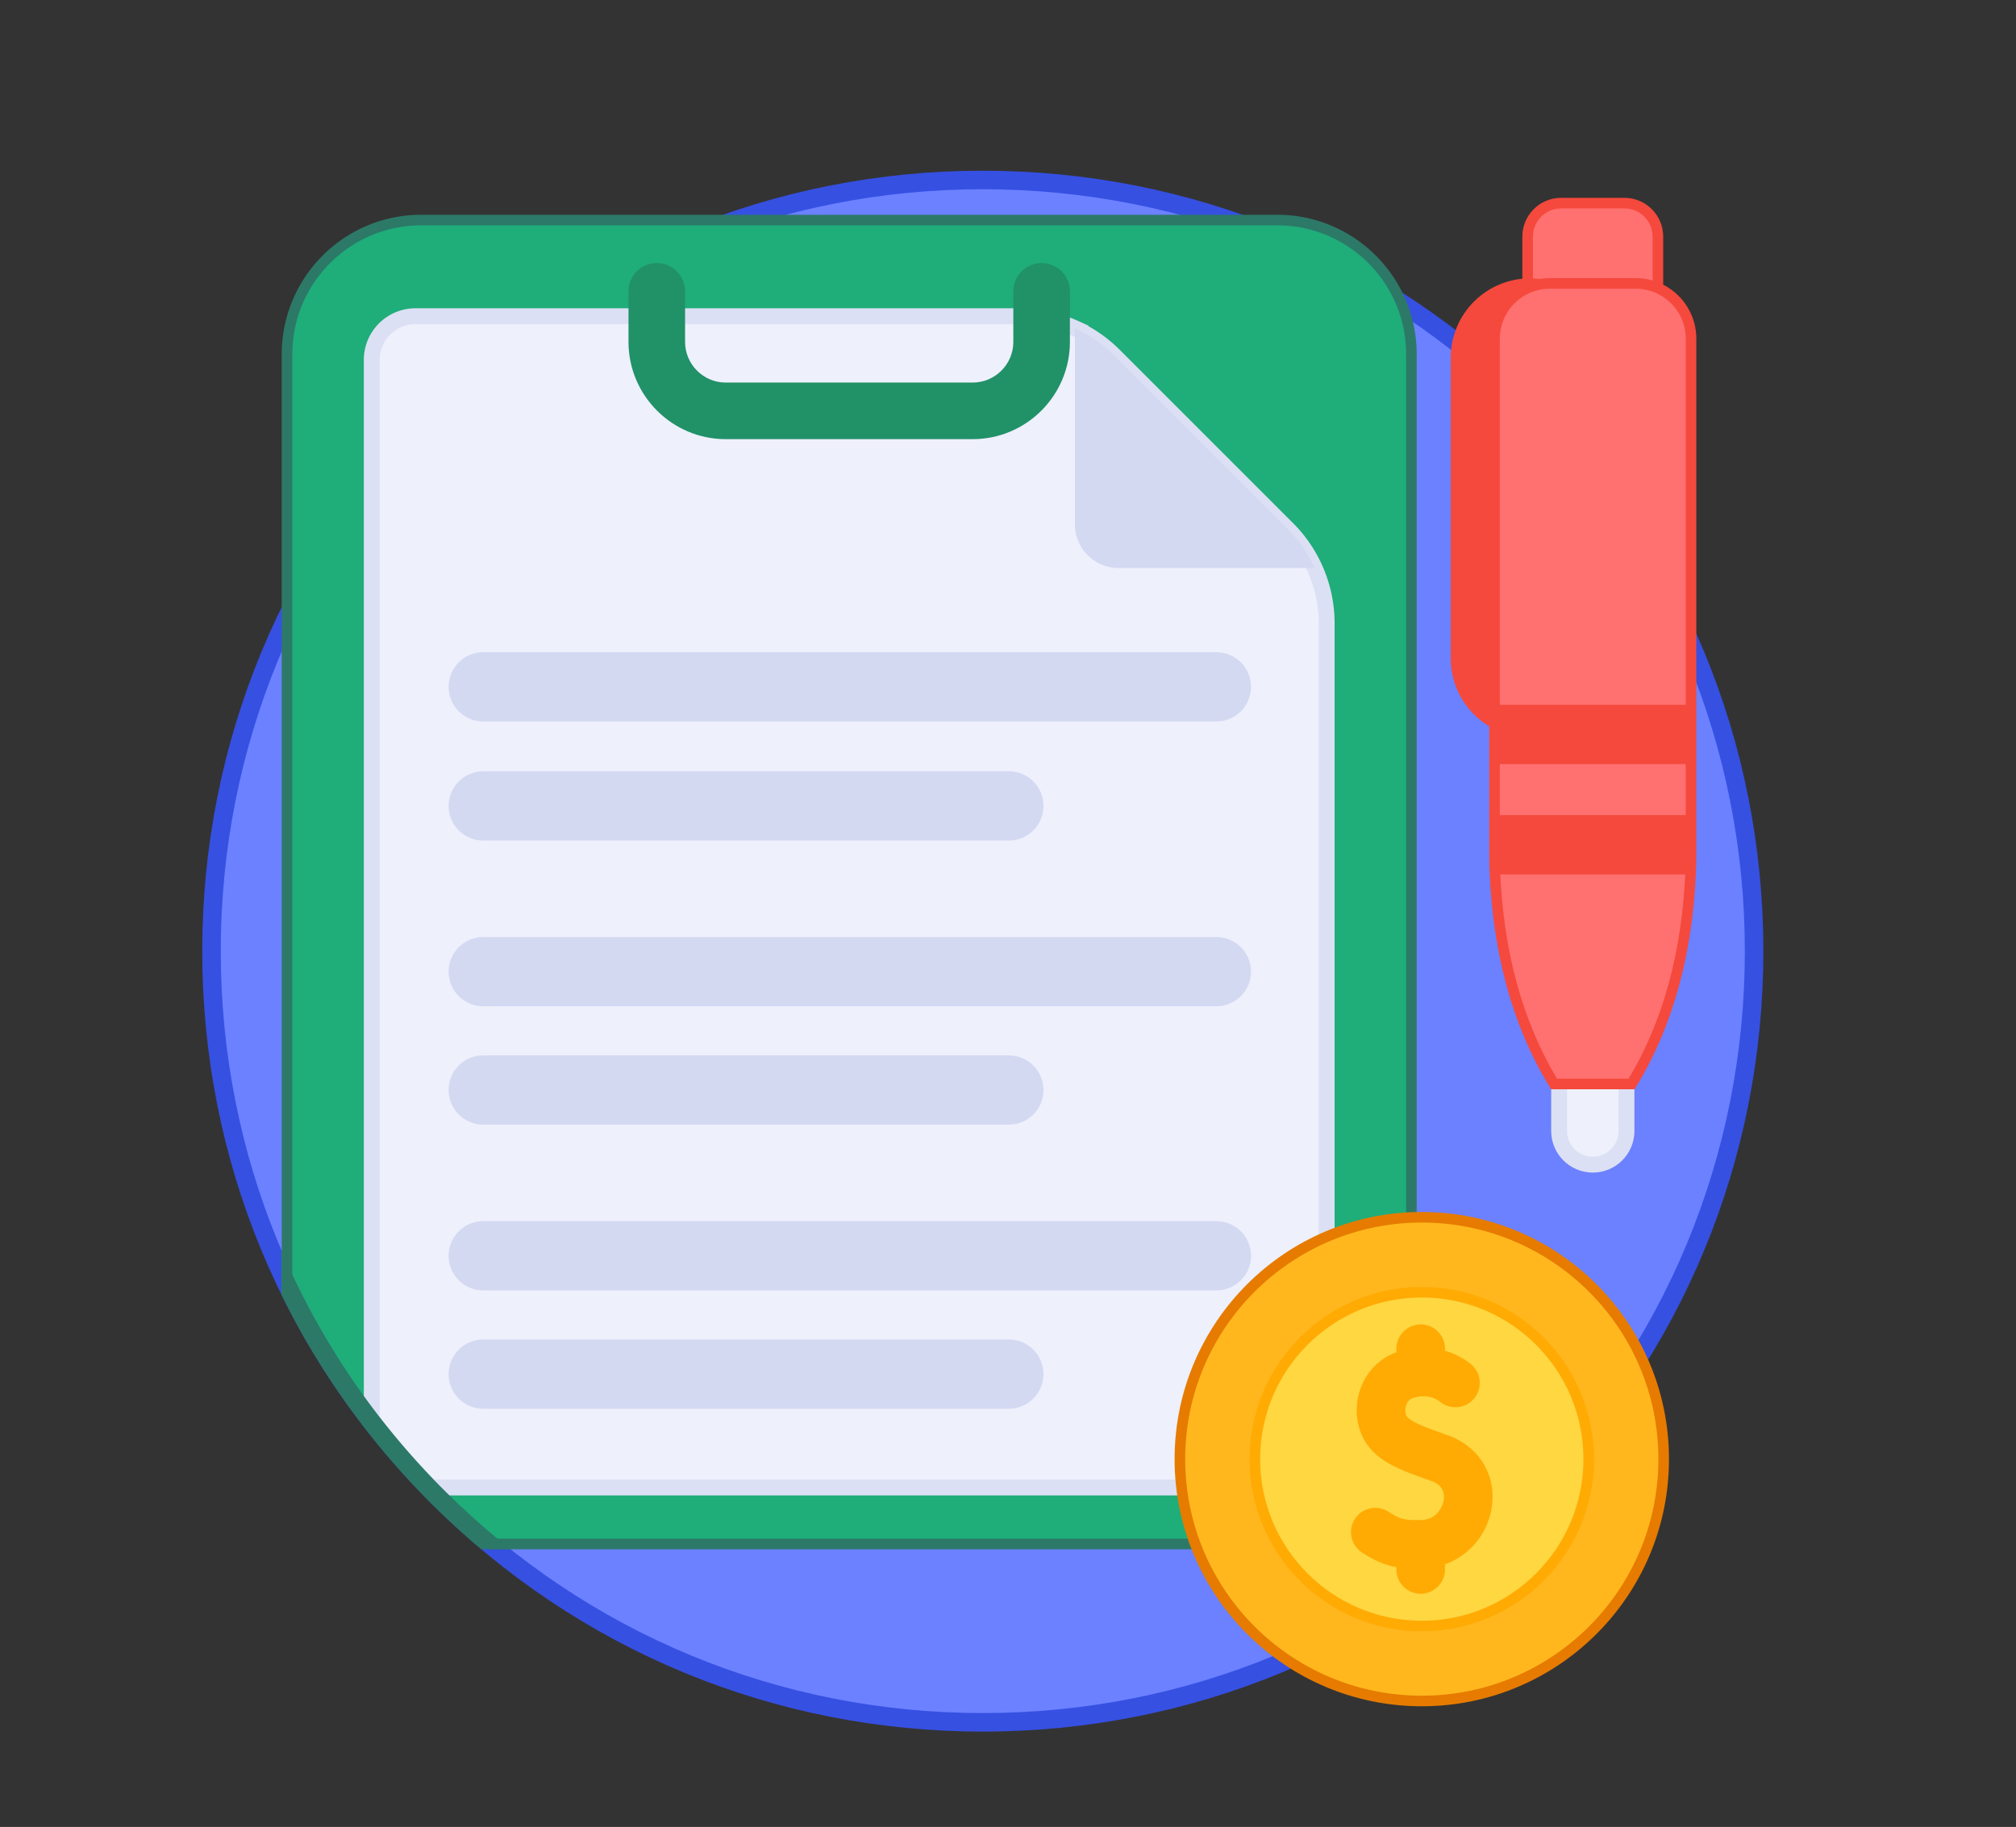
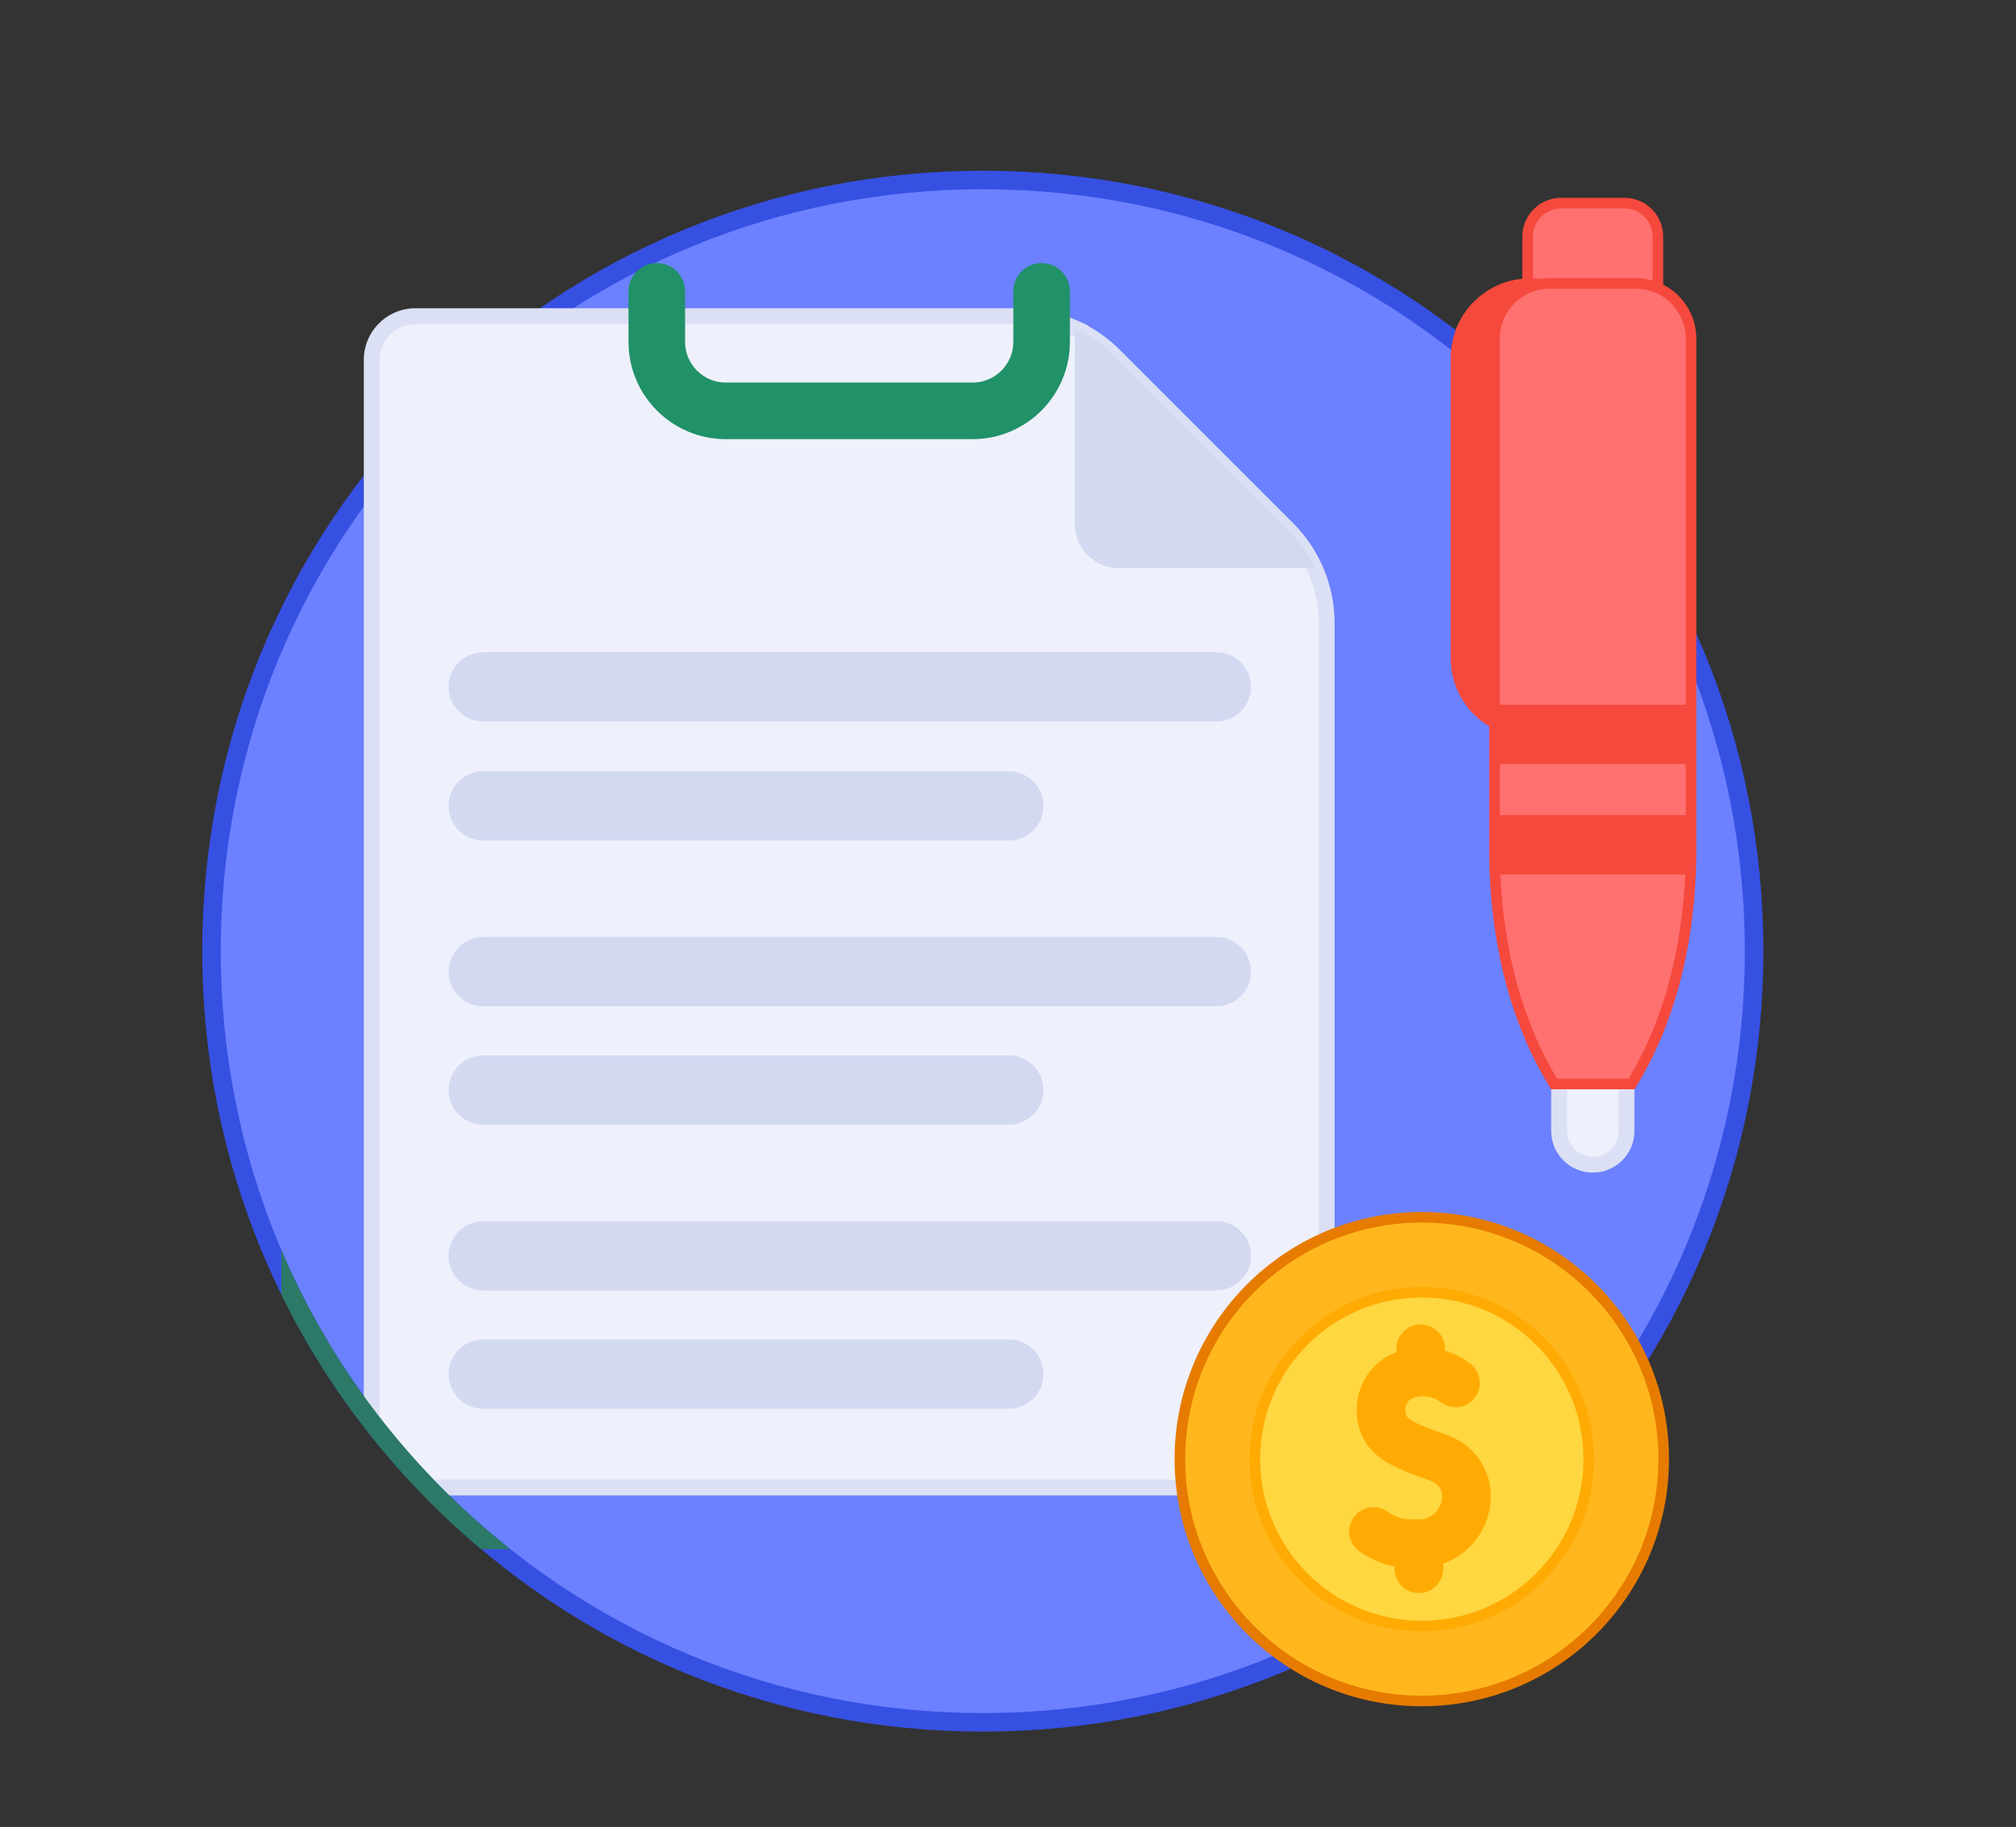
<svg xmlns="http://www.w3.org/2000/svg" viewBox="0 0 761.91 690.58">
  <rect x="0" y="0" width="761.91" height="690.58" fill="#333333" stroke="none" />
  <defs>
    <clipPath id="a">
      <path fill="none" d="M662.03 361.78c-1.93 13.13 3 213.44-2.63 226.1-47.07 105.94-165.3 64.65-288 64.65-161.82 0-282.95-121.99-292.53-276.35C79.9 332 41.6 135.72 83.4 85.07c53.74-65.11 332.61-98.7 423.62-97.35 193.62 2.86 160 239.28 155.01 374.07Z" />
    </clipPath>
  </defs>
  <path fill="#6b81ff" d="M618.52 514.77c27.57-44.44 43.51-96.85 43.51-152.99 0-160.48-130.1-290.58-290.59-290.58S80.86 201.29 80.86 361.78c0 56.14 15.94 108.55 43.51 152.99 0 0 89.23 136 232.1 136 201.18-3.03 262.04-136 262.04-136Z" />
  <path fill="#3650e2" d="M371.43 654.53c-78.8 0-152.88-30.69-208.6-86.4s-86.4-129.8-86.4-208.6 30.69-152.88 86.4-208.6c55.72-55.72 129.8-86.4 208.6-86.4s152.88 30.69 208.6 86.4c55.72 55.72 86.4 129.8 86.4 208.6s-30.69 152.88-86.4 208.6c-55.72 55.72-129.8 86.4-208.6 86.4Zm0-583c-76.93 0-149.25 29.96-203.65 84.35-54.4 54.4-84.35 126.72-84.35 203.65s29.96 149.25 84.35 203.65c54.4 54.4 126.72 84.35 203.65 84.35s149.25-29.96 203.65-84.35c54.4-54.4 84.35-126.72 84.35-203.65s-29.96-149.25-84.35-203.65c-54.4-54.4-126.72-84.35-203.65-84.35Z" />
  <g fill="none" clip-path="url(#a)">
-     <path fill="#1fad79" stroke="#2c7968" stroke-miterlimit="10" stroke-width="4" d="M533.41 133.9v399c0 28.01-22.7 50.72-50.72 50.72H186.06a291.95 291.95 0 0 1-23.27-21.35c-3.96-4.05 14.63-19.58 10.91-23.85-3.72-4.27-29.74 2.71-33.21-1.78a289.152 289.152 0 0 1-32.01-51.96V133.9c0-28.01 22.7-50.72 50.72-50.72h323.5c22.51 0 41.6 14.66 48.22 34.96a50.639 50.639 0 0 1 2.49 15.76Z" />
    <path fill="#eef0fc" stroke="#dce0f4" stroke-miterlimit="10" stroke-width="6" d="M501.39 235.67v310.07c0 9.13-7.37 16.52-16.51 16.52H162.79c-7.92-8.1-15.36-16.65-22.29-25.62v-400.6c0-9.12 7.41-16.51 16.52-16.51h228.24c7.31 0 14.44 1.57 20.98 4.53a50.778 50.778 0 0 1 14.83 10.29l65.51 65.52a50.32 50.32 0 0 1 10.27 14.83 50.491 50.491 0 0 1 4.54 20.97Z" />
    <path fill="#d4d9f2" d="M496.85 214.7h-74.1c-9.12 0-16.51-7.39-16.51-16.51v-74.11a50.53 50.53 0 0 1 14.83 10.29l65.51 65.51a50.73 50.73 0 0 1 10.28 14.83Z" />
    <path fill="#219168" d="M367.6 166h-93.3c-20.28 0-36.77-16.49-36.77-36.77v-19.1c0-5.91 4.79-10.69 10.69-10.69s10.69 4.79 10.69 10.69v19.1c0 8.48 6.9 15.38 15.38 15.38h93.3c8.48 0 15.38-6.9 15.38-15.38v-19.1c0-5.91 4.79-10.69 10.69-10.69s10.69 4.79 10.69 10.69v19.1c0 20.27-16.49 36.77-36.77 36.77Z" />
    <path fill="#d4d9f2" d="M459.71 272.71H182.63c-7.23 0-13.09-5.86-13.09-13.09s5.86-13.09 13.09-13.09h277.08c7.23 0 13.09 5.86 13.09 13.09s-5.86 13.09-13.09 13.09Zm-78.43 45.01H182.63c-7.23 0-13.09-5.86-13.09-13.09s5.86-13.09 13.09-13.09h198.65c7.23 0 13.09 5.86 13.09 13.09 0 7.23-5.86 13.09-13.09 13.09Zm78.43 62.65H182.63c-7.23 0-13.09-5.86-13.09-13.09s5.86-13.09 13.09-13.09h277.08c7.23 0 13.09 5.86 13.09 13.09s-5.86 13.09-13.09 13.09Zm-78.43 44.74H182.63c-7.23 0-13.09-5.86-13.09-13.09s5.86-13.09 13.09-13.09h198.65c7.23 0 13.09 5.86 13.09 13.09 0 7.23-5.86 13.09-13.09 13.09Zm78.43 62.66H182.63c-7.23 0-13.09-5.86-13.09-13.09s5.86-13.09 13.09-13.09h277.08c7.23 0 13.09 5.86 13.09 13.09s-5.86 13.09-13.09 13.09Zm-78.43 44.73H182.63c-7.23 0-13.09-5.86-13.09-13.09s5.86-13.09 13.09-13.09h198.65c7.23 0 13.09 5.86 13.09 13.09 0 7.23-5.86 13.09-13.09 13.09Z" />
    <path fill="#eef0fc" stroke="#dce0f4" stroke-miterlimit="10" stroke-width="6" d="M589.24 371.2v56.3c0 7.03 5.7 12.73 12.73 12.73s12.73-5.7 12.73-12.73v-40.49l-25.46-15.81Z" />
    <path fill="#ff7070" stroke="#f5493d" stroke-miterlimit="10" stroke-width="4" d="M613.93 76.78h-23.94c-6.98 0-12.65 5.66-12.65 12.65v78.8h49.23v-78.8c0-6.98-5.66-12.65-12.65-12.65Z" />
    <path fill="#f5493d" d="M578.25 278.83c-16.55 0-29.97-13.42-29.97-29.97V135.19c0-16.55 13.42-29.97 29.97-29.97s29.97 13.42 29.97 29.97v113.67c0 16.55-13.42 29.97-29.97 29.97Z" />
    <path fill="#ff7070" stroke="#f5493d" stroke-miterlimit="10" stroke-width="4" d="M639.09 128.04v194.7c0 2.6-.06 5.2-.18 7.78-1.31 28.09-7.72 55.32-22.27 79.22h-29.33c-14.55-23.9-20.99-51.13-22.3-79.22-.12-2.58-.18-5.18-.18-7.78v-194.7c0-11.55 9.36-20.91 20.91-20.91h32.45c11.55 0 20.91 9.36 20.91 20.91Z" />
    <path fill="#f5493d" d="M639.09 308.1v14.64c0 2.6-.06 5.2-.18 7.78h-73.9c-.12-2.58-.18-5.18-.18-7.78V308.1h74.26Zm-74.26-41.69h74.26v22.42h-74.26v-22.42Z" />
  </g>
  <path fill="#2c7968" d="M167.75 563.18c-26.49-26.49-47.16-57.23-61.42-90.68v16.81c14.15 28.83 33.1 55.45 56.47 78.82 6.14 6.14 12.51 11.95 19.07 17.47h11.06a295.195 295.195 0 0 1-25.18-22.42Z" />
  <circle cx="537.34" cy="551.54" r="91.42" fill="#ffb71d" stroke="#e67b00" stroke-miterlimit="10" stroke-width="4" />
  <circle cx="537.34" cy="551.54" r="63.09" fill="#fed741" stroke="#ffab04" stroke-miterlimit="10" stroke-width="4" />
-   <path fill="#ffab04" d="m547.11 542.5-.69-.25c-6.51-2.3-12.14-4.29-14.44-6.47-.66-.63-1.13-2.27-.7-4.08.29-1.21 1.03-2.78 2.95-3.36 5.85-1.76 9.55 1.13 9.95 1.47 3.91 3.24 9.7 2.71 12.95-1.2 3.24-3.9 2.72-9.69-1.19-12.94-2.48-2.07-5.85-3.95-9.82-5.1v-.76c0-5.08-4.12-9.19-9.19-9.19s-9.19 4.12-9.19 9.19v1.33c-7.2 2.61-12.52 8.62-14.34 16.31-1.92 8.07.36 16.38 5.94 21.67 5.14 4.87 12.12 7.34 20.96 10.46l.69.24c4.56 1.61 5.02 4.88 4.61 7.33-.46 2.74-2.82 7.38-8.73 7.42-6.15.03-7.58-.19-12.06-3.12-4.25-2.78-9.95-1.59-12.73 2.66-2.78 4.25-1.59 9.95 2.66 12.73 4.89 3.2 8.76 4.78 12.99 5.52v.88c0 5.08 4.12 9.19 9.19 9.19s9.19-4.12 9.19-9.19v-1.92c9.04-3.27 15.94-11.17 17.61-21.12 2.07-12.33-4.6-23.47-16.61-27.72Z" />
+   <path fill="#ffab04" d="m547.11 542.5-.69-.25c-6.51-2.3-12.14-4.29-14.44-6.47-.66-.63-1.13-2.27-.7-4.08.29-1.21 1.03-2.78 2.95-3.36 5.85-1.76 9.55 1.13 9.95 1.47 3.91 3.24 9.7 2.71 12.95-1.2 3.24-3.9 2.72-9.69-1.19-12.94-2.48-2.07-5.85-3.95-9.82-5.1v-.76c0-5.08-4.12-9.19-9.19-9.19s-9.19 4.12-9.19 9.19v1.33c-7.2 2.61-12.52 8.62-14.34 16.31-1.92 8.07.36 16.38 5.94 21.67 5.14 4.87 12.12 7.34 20.96 10.46c4.56 1.61 5.02 4.88 4.61 7.33-.46 2.74-2.82 7.38-8.73 7.42-6.15.03-7.58-.19-12.06-3.12-4.25-2.78-9.95-1.59-12.73 2.66-2.78 4.25-1.59 9.95 2.66 12.73 4.89 3.2 8.76 4.78 12.99 5.52v.88c0 5.08 4.12 9.19 9.19 9.19s9.19-4.12 9.19-9.19v-1.92c9.04-3.27 15.94-11.17 17.61-21.12 2.07-12.33-4.6-23.47-16.61-27.72Z" />
</svg>